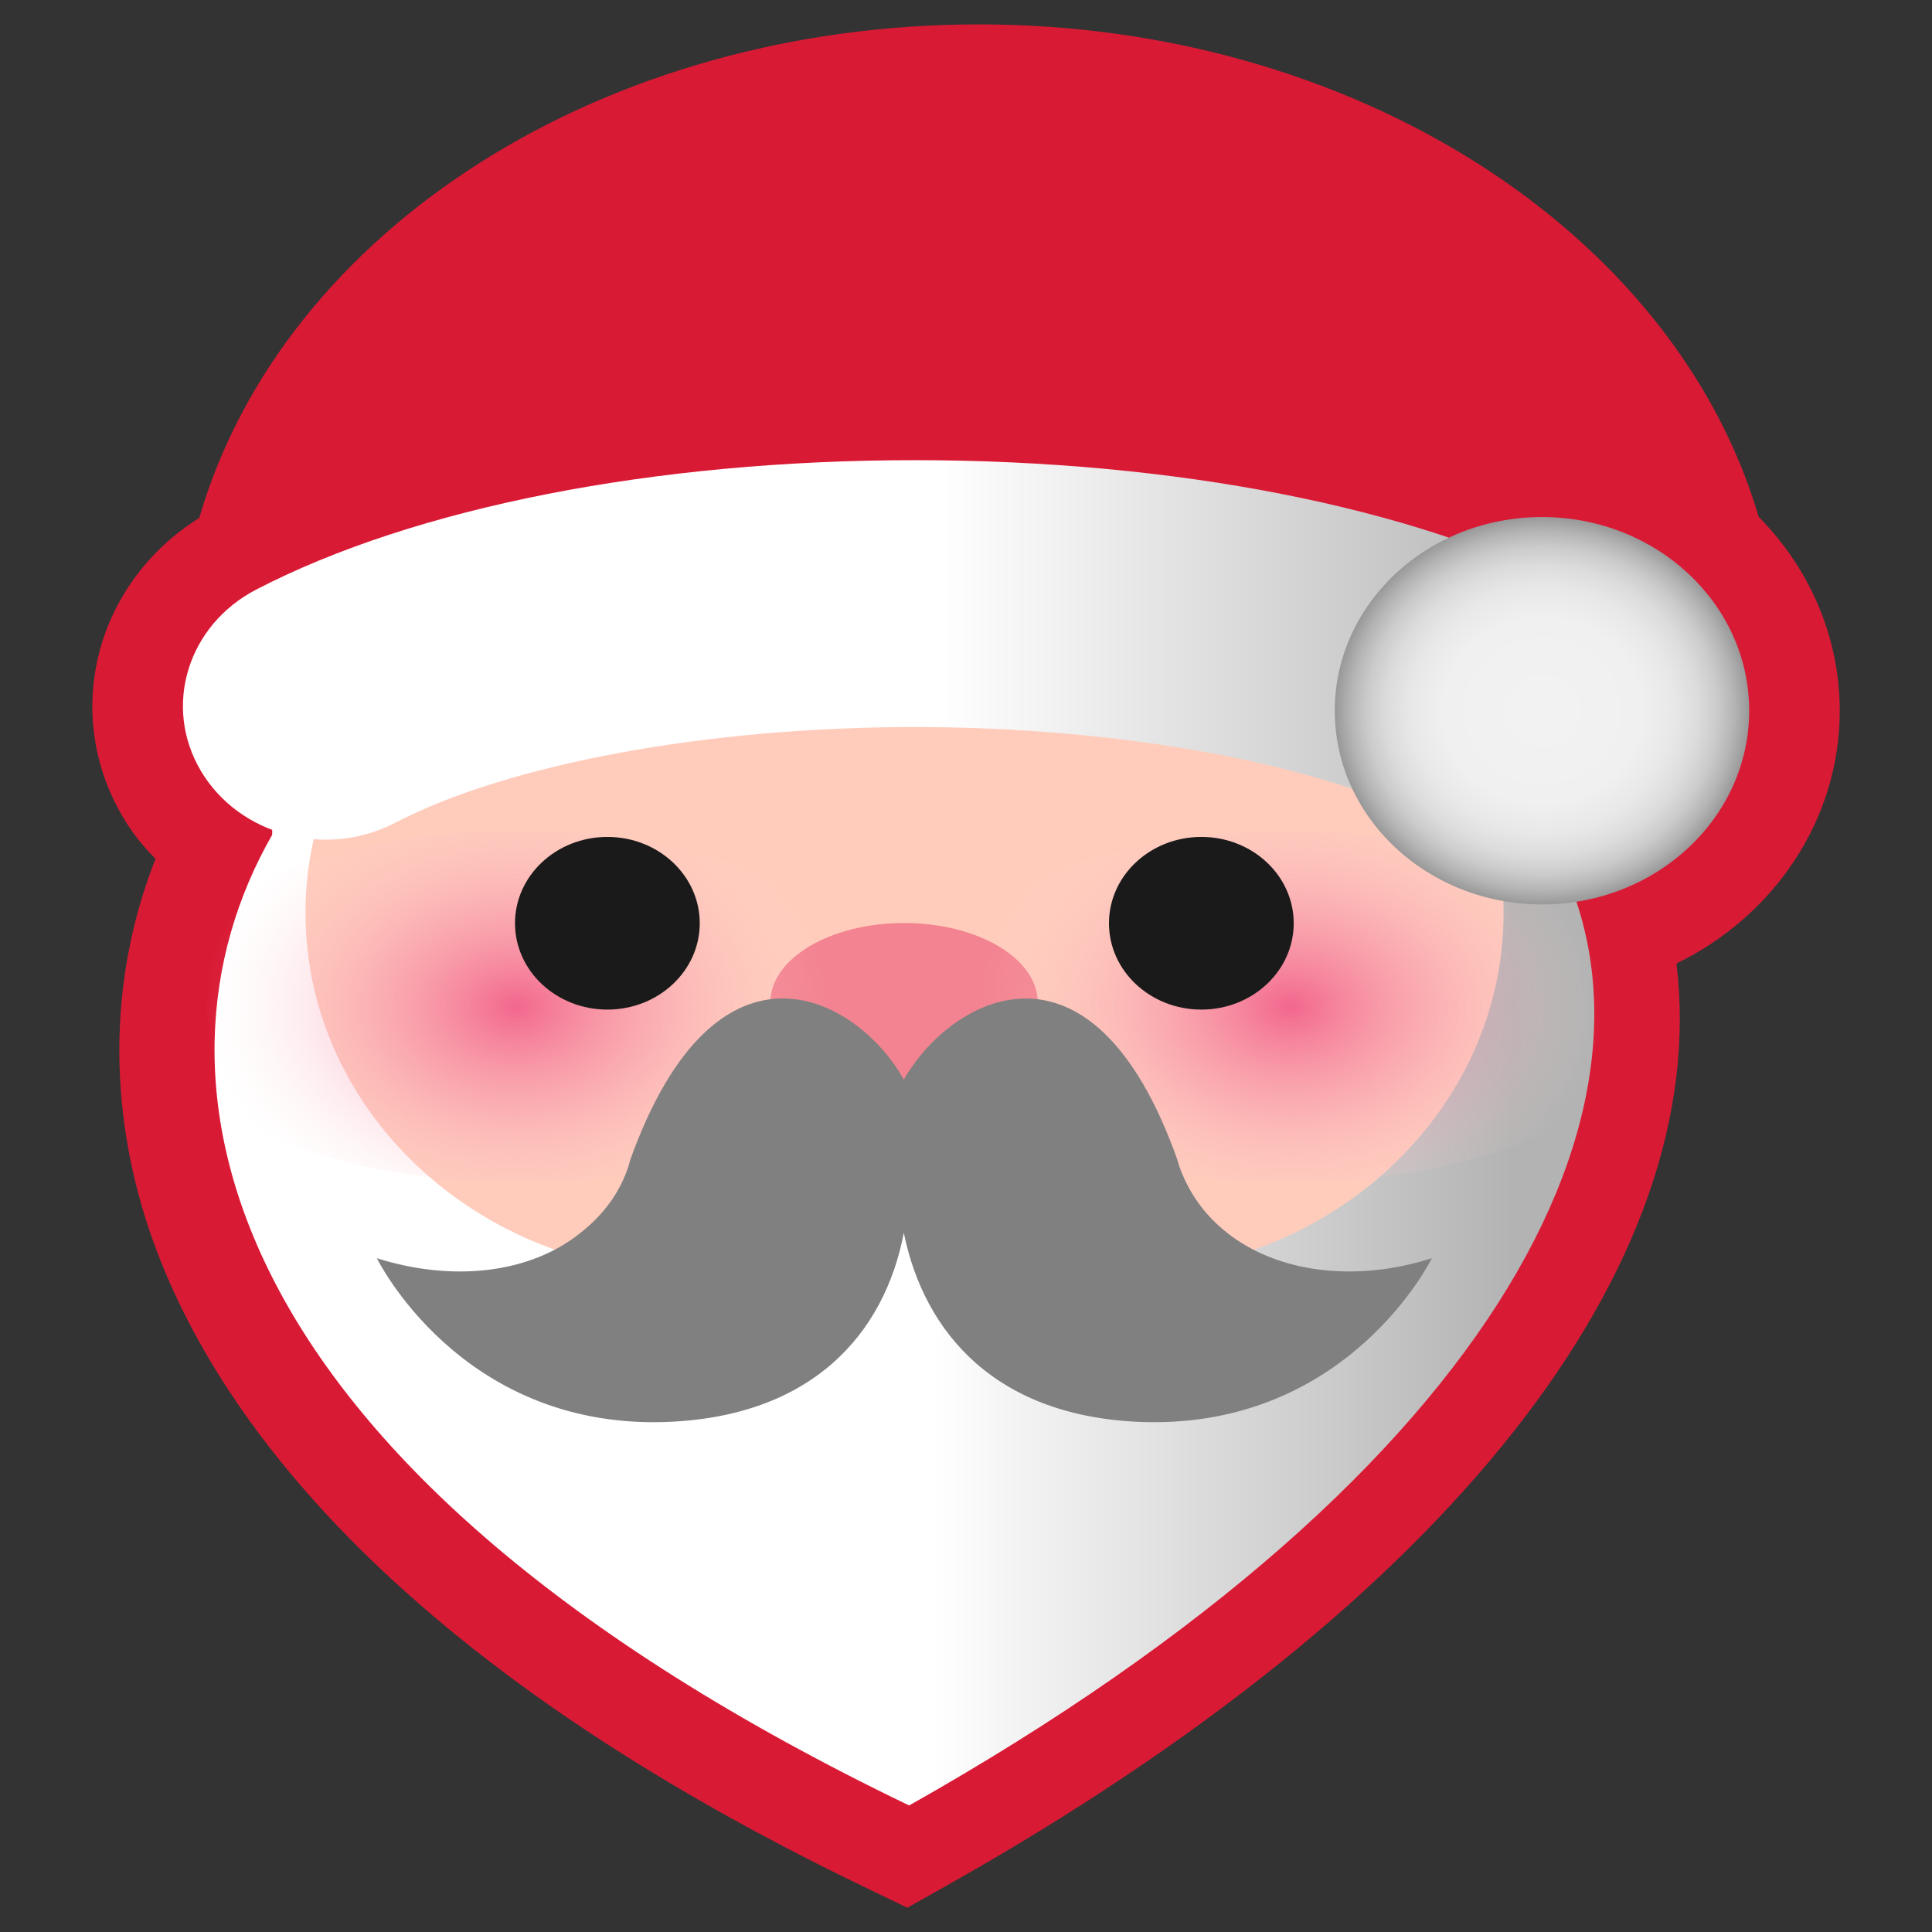
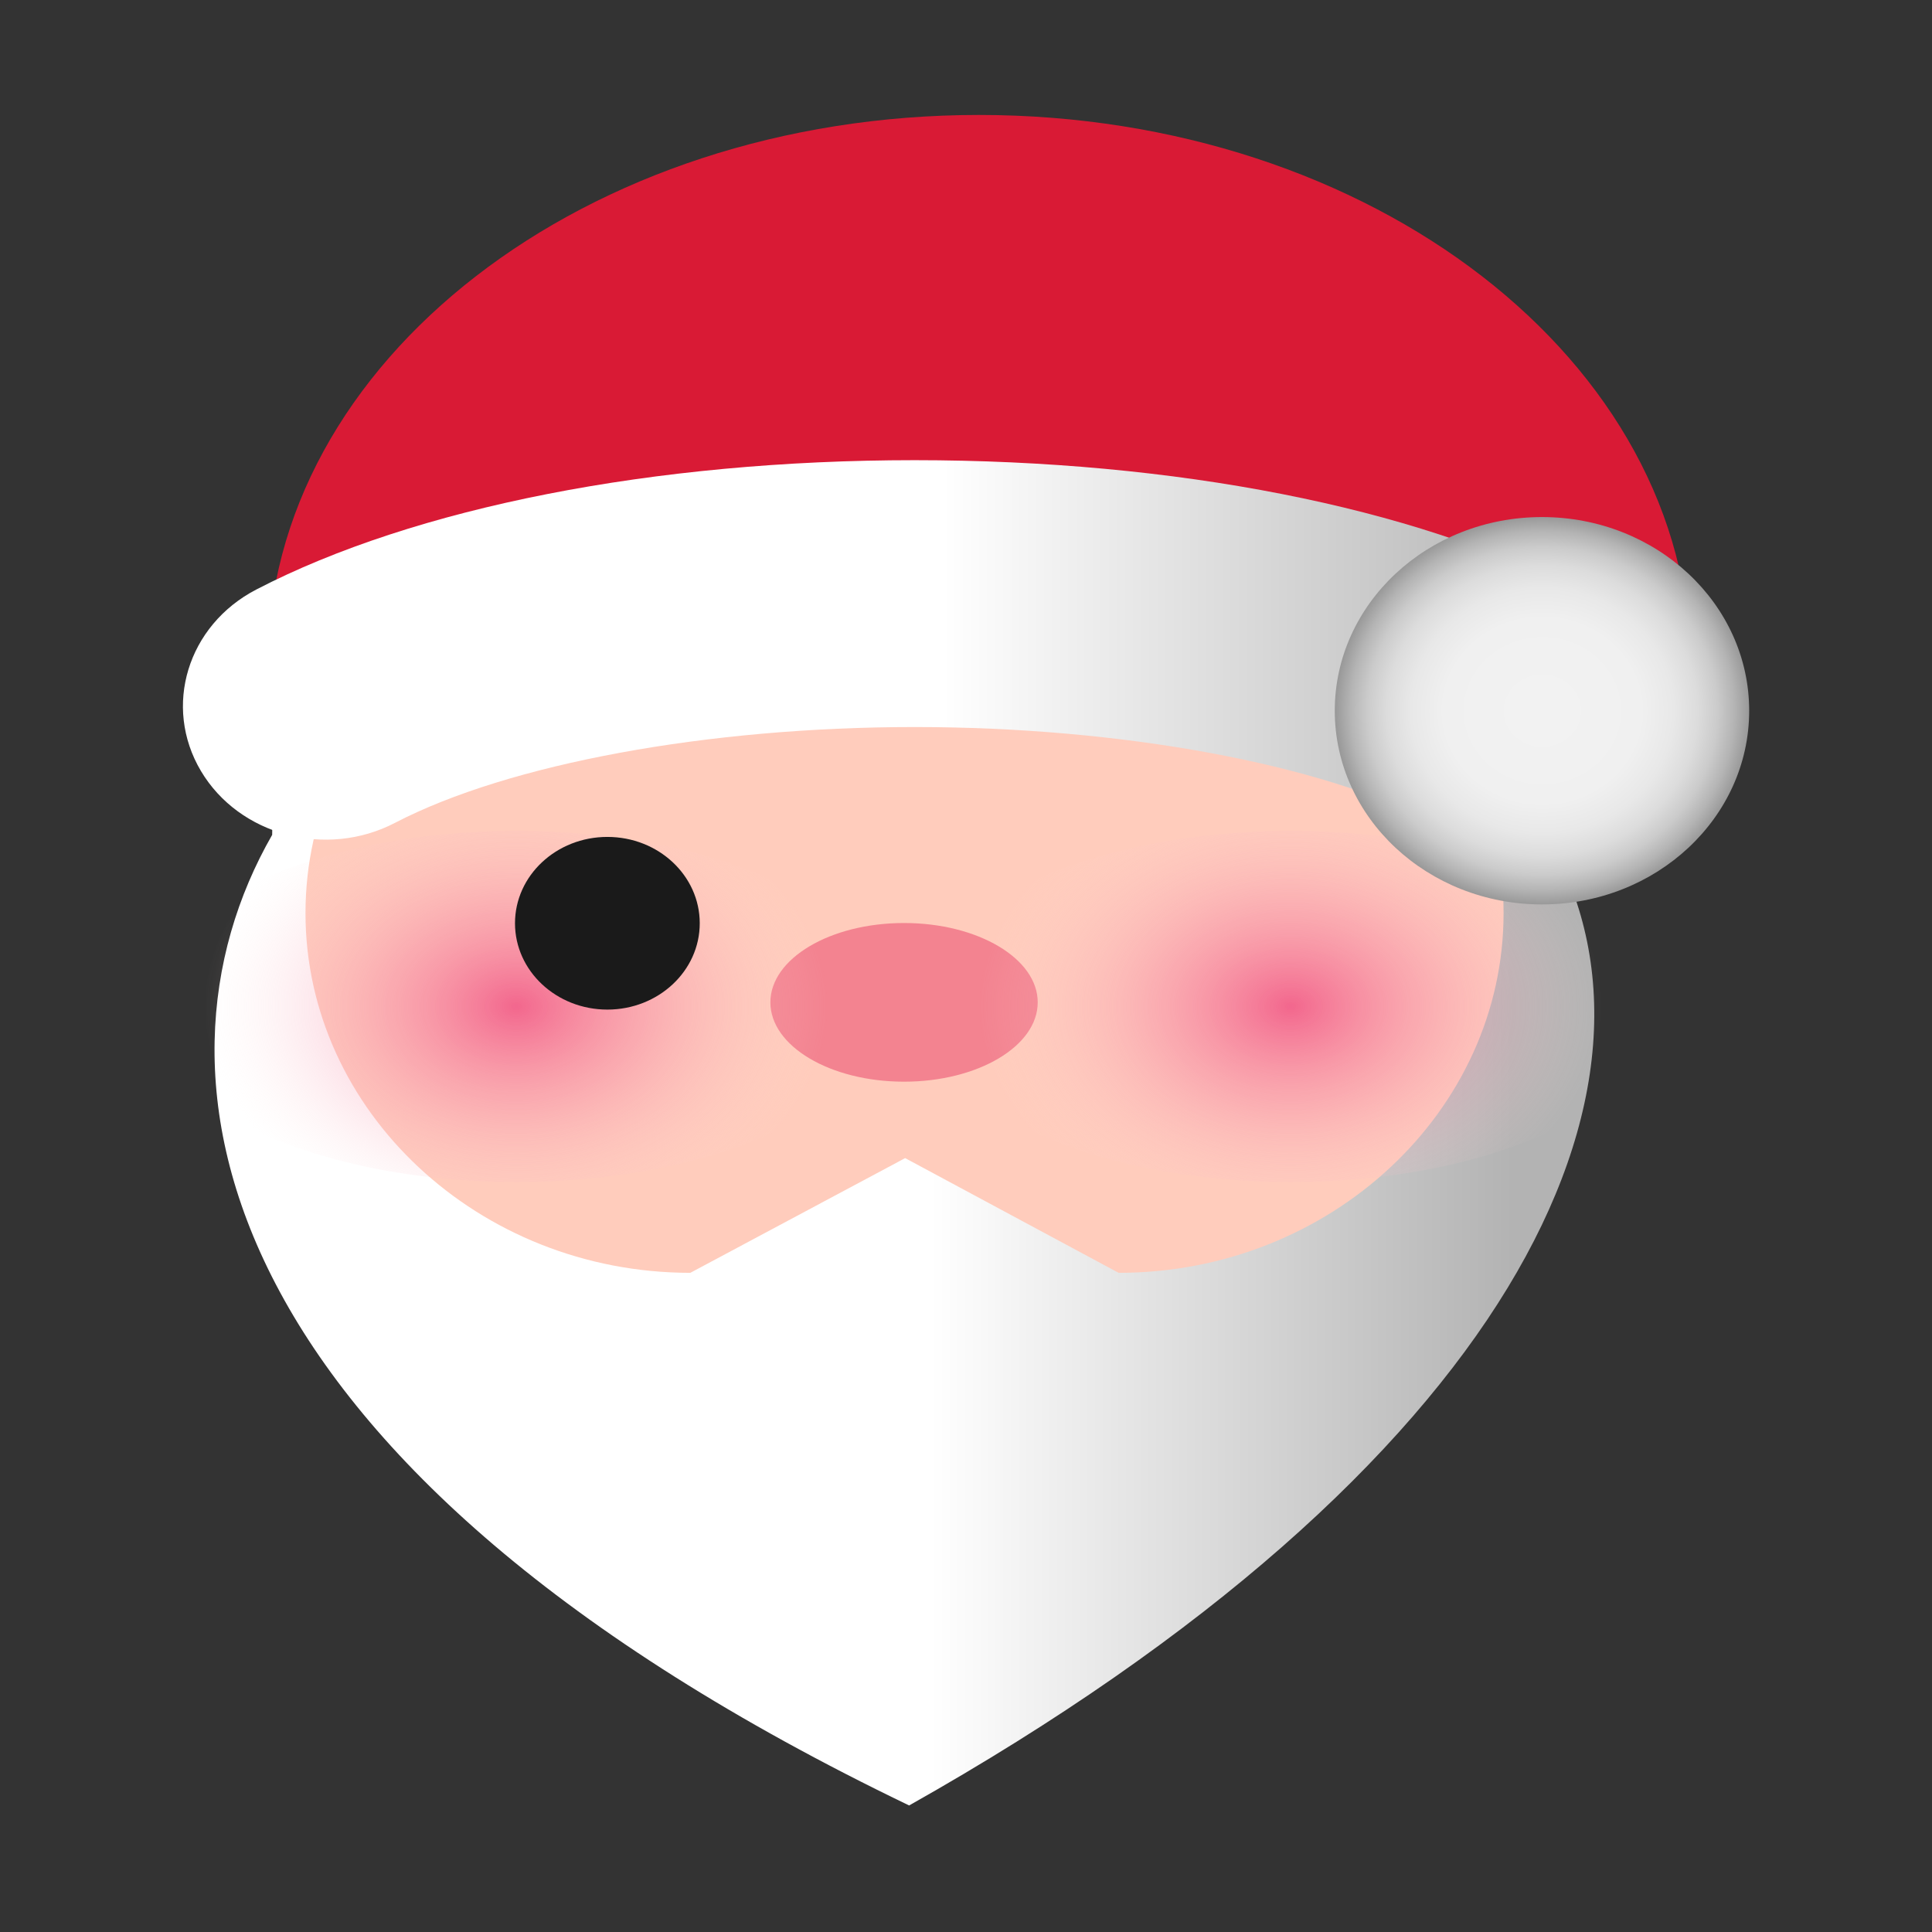
<svg xmlns="http://www.w3.org/2000/svg" xmlns:xlink="http://www.w3.org/1999/xlink" id="Layer_3" data-name="Layer 3" viewBox="0 0 16 16">
  <rect x="0" y="0" width="16" height="16" fill="#333333" stroke="none" />
  <defs>
    <style>
      .cls-1 {
        fill: #ffccbc;
      }

      .cls-2 {
        fill: url(#linear-gradient-2);
      }

      .cls-3 {
        fill: url(#radial-gradient);
      }

      .cls-4 {
        fill: gray;
      }

      .cls-5 {
        fill: #f38390;
      }

      .cls-6 {
        fill: #d91a35;
      }

      .cls-7 {
        fill: url(#radial-gradient-2);
      }

      .cls-8 {
        fill: url(#New_Gradient_Swatch_1);
      }

      .cls-9 {
        fill: #1a1a1a;
      }

      .cls-10 {
        fill: url(#linear-gradient);
      }
    </style>
    <linearGradient id="linear-gradient" x1="1.777" y1="8.665" x2="13.203" y2="8.665" gradientUnits="userSpaceOnUse">
      <stop offset=".519" stop-color="#fff" />
      <stop offset=".94" stop-color="#b3b3b3" />
    </linearGradient>
    <radialGradient id="radial-gradient" cx="4.207" cy="8.335" fx="4.207" fy="8.335" r="1.878" gradientTransform="translate(-1.506) scale(1.374 1)" gradientUnits="userSpaceOnUse">
      <stop offset="0" stop-color="#ed3b79" stop-opacity=".7" />
      <stop offset=".441" stop-color="#f481a3" stop-opacity=".401" />
      <stop offset="1" stop-color="#ffe1dc" stop-opacity="0" />
    </radialGradient>
    <radialGradient id="radial-gradient-2" cx="8.875" fx="8.875" xlink:href="#radial-gradient" />
    <linearGradient id="linear-gradient-2" x1="1.515" y1="5.383" x2="13.634" y2="5.383" gradientUnits="userSpaceOnUse">
      <stop offset=".519" stop-color="#fff" />
      <stop offset=".94" stop-color="#b3b3b3" />
    </linearGradient>
    <radialGradient id="New_Gradient_Swatch_1" data-name="New Gradient Swatch 1" cx="12.873" cy="5.886" fx="12.873" fy="5.886" r="1.604" gradientTransform="translate(-1.001) scale(1.07 1)" gradientUnits="userSpaceOnUse">
      <stop offset=".09" stop-color="#f2f2f2" />
      <stop offset=".477" stop-color="#f0f0f0" />
      <stop offset=".634" stop-color="#e8e8e8" />
      <stop offset=".75" stop-color="#dcdcdc" />
      <stop offset=".845" stop-color="#cbcbcb" />
      <stop offset=".927" stop-color="#b4b4b4" />
      <stop offset=".999" stop-color="#999" />
      <stop offset="1" stop-color="#999" />
    </radialGradient>
  </defs>
-   <path class="cls-6" d="m15.236,5.886c0-.598-.241-1.17-.671-1.605C13.864,1.903,11.195.202,8.108.202,4.992.202,2.346,1.9,1.65,4.29c-.397.246-.69.629-.816,1.069-.136.478-.07.98.186,1.411.074.125.164.239.268.342-.365.927-.399,1.957-.089,2.959.447,1.441,1.844,3.575,5.963,5.558l.352.17.341-.192c4.142-2.333,6.33-5.13,6.029-7.628.807-.392,1.352-1.191,1.352-2.092Z" />
-   <path class="cls-10" d="m12.804,6.914c1.222,2.082-.314,5.244-5.275,8.038C1.723,12.158,1.106,8.914,2.254,6.914c0-2.507,2.357-4.536,5.275-4.536s5.275,2.029,5.275,4.536Z" />
+   <path class="cls-10" d="m12.804,6.914c1.222,2.082-.314,5.244-5.275,8.038C1.723,12.158,1.106,8.914,2.254,6.914c0-2.507,2.357-4.536,5.275-4.536s5.275,2.029,5.275,4.536" />
  <path class="cls-1" d="m9.264,10.541l-1.768-.95-1.779.95c-1.753,0-3.187-1.341-3.187-2.979h0c0-1.639,1.434-2.979,3.187-2.979h3.548c1.753,0,3.187,1.341,3.187,2.979h0c0,1.639-1.434,2.979-3.187,2.979Z" />
  <ellipse class="cls-5" cx="7.487" cy="8.301" rx="1.107" ry=".657" />
  <ellipse class="cls-3" cx="4.277" cy="8.335" rx="3.054" ry="1.454" />
  <ellipse class="cls-7" cx="10.691" cy="8.335" rx="3.054" ry="1.454" />
-   <path class="cls-4" d="m7.485,8.941c.384-.674,1.554-1.339,2.266.665,0,.009.009.026.009.035.084.245.225.429.403.569.421.333,1.067.411,1.695.21,0,0-.684,1.401-2.378,1.357-1.227-.035-1.826-.735-1.995-1.567-.159.832-.758,1.532-1.995,1.567-1.686.044-2.369-1.357-2.369-1.357.637.201,1.274.123,1.686-.21.178-.14.328-.324.403-.569,0-.009.009-.026.009-.035.721-2.005,1.892-1.339,2.266-.665Z" />
  <ellipse class="cls-9" cx="5.03" cy="7.646" rx=".765" ry=".715" />
-   <ellipse class="cls-9" cx="9.949" cy="7.646" rx=".765" ry=".715" />
  <path class="cls-6" d="m8.108,4.917c2.424,0,4.563.369,5.868.932.011-.112.022-.224.022-.338,0-2.518-2.637-4.559-5.891-4.559S2.217,2.993,2.217,5.511c0,.114.011.226.022.338,1.305-.563,3.445-.932,5.868-.932Z" />
  <path class="cls-2" d="m12.45,6.954c-.195,0-.392-.045-.574-.14-.941-.489-2.59-.793-4.302-.793s-3.361.304-4.302.793c-.569.297-1.291.105-1.608-.429-.317-.534-.112-1.207.459-1.503,1.31-.68,3.297-1.071,5.451-1.071s4.141.39,5.451,1.071c.57.296.776.97.459,1.503-.217.364-.619.569-1.035.569Z" />
  <ellipse class="cls-8" cx="12.77" cy="5.886" rx="1.716" ry="1.604" />
</svg>